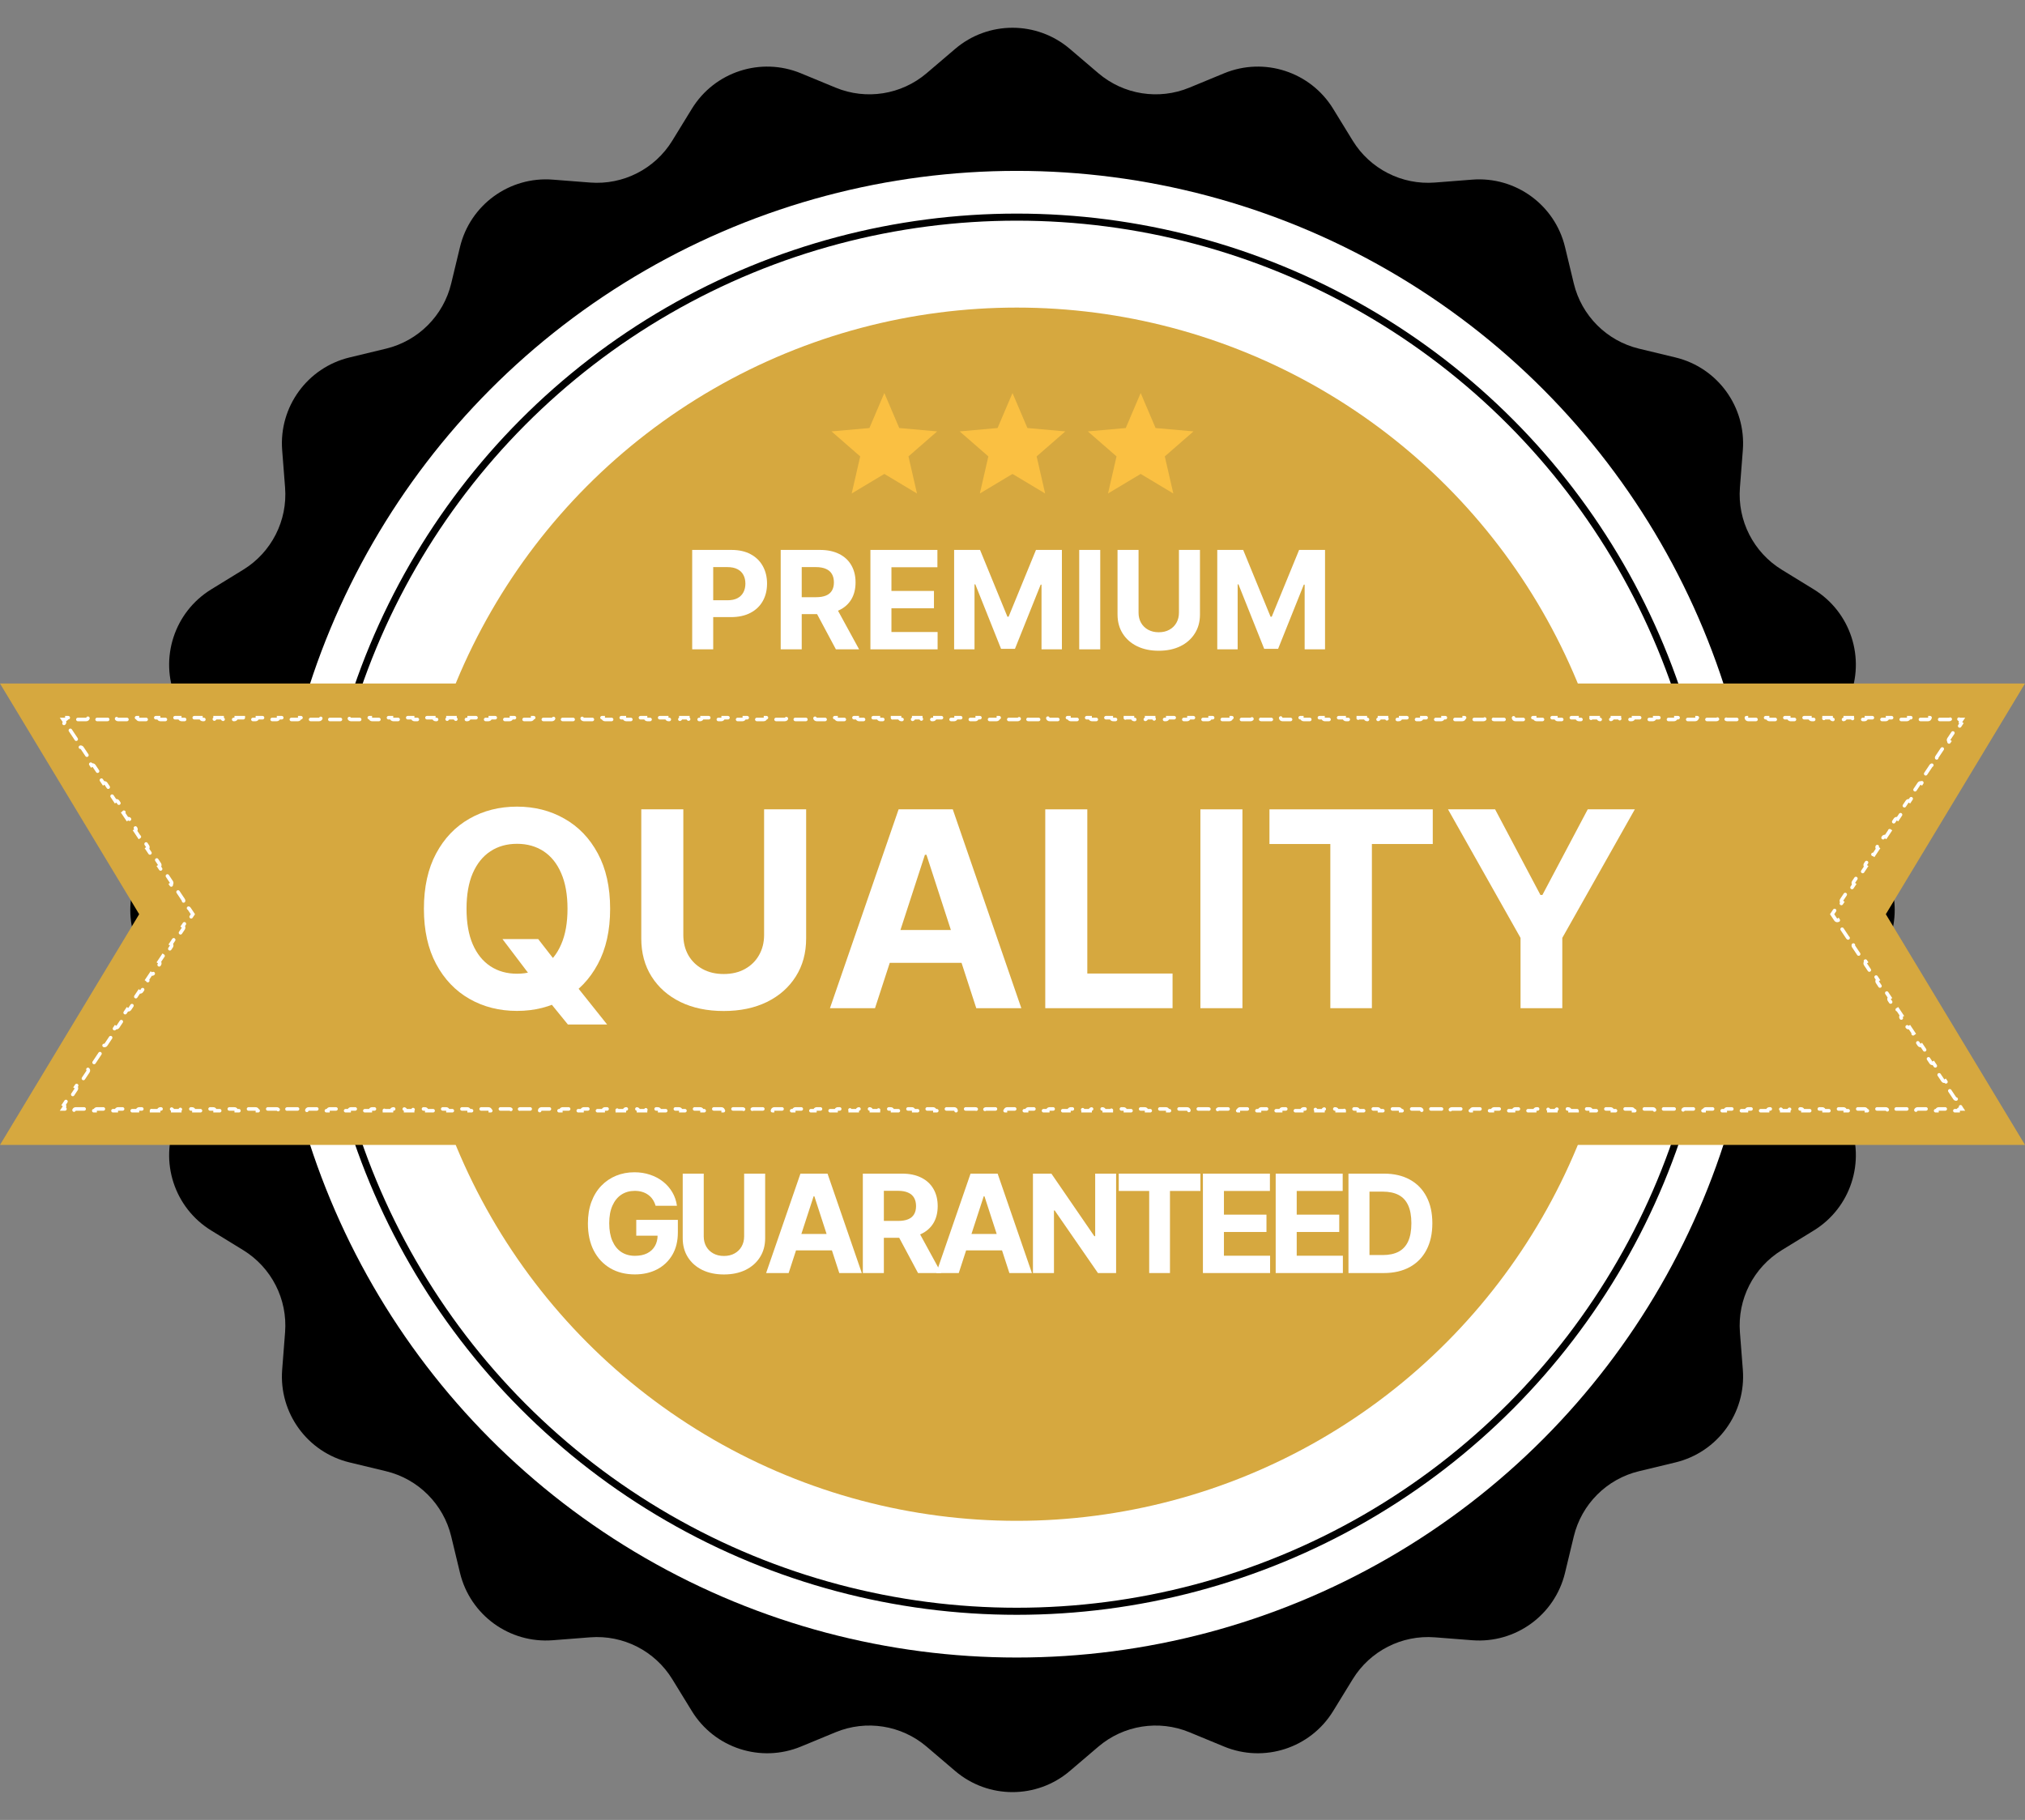
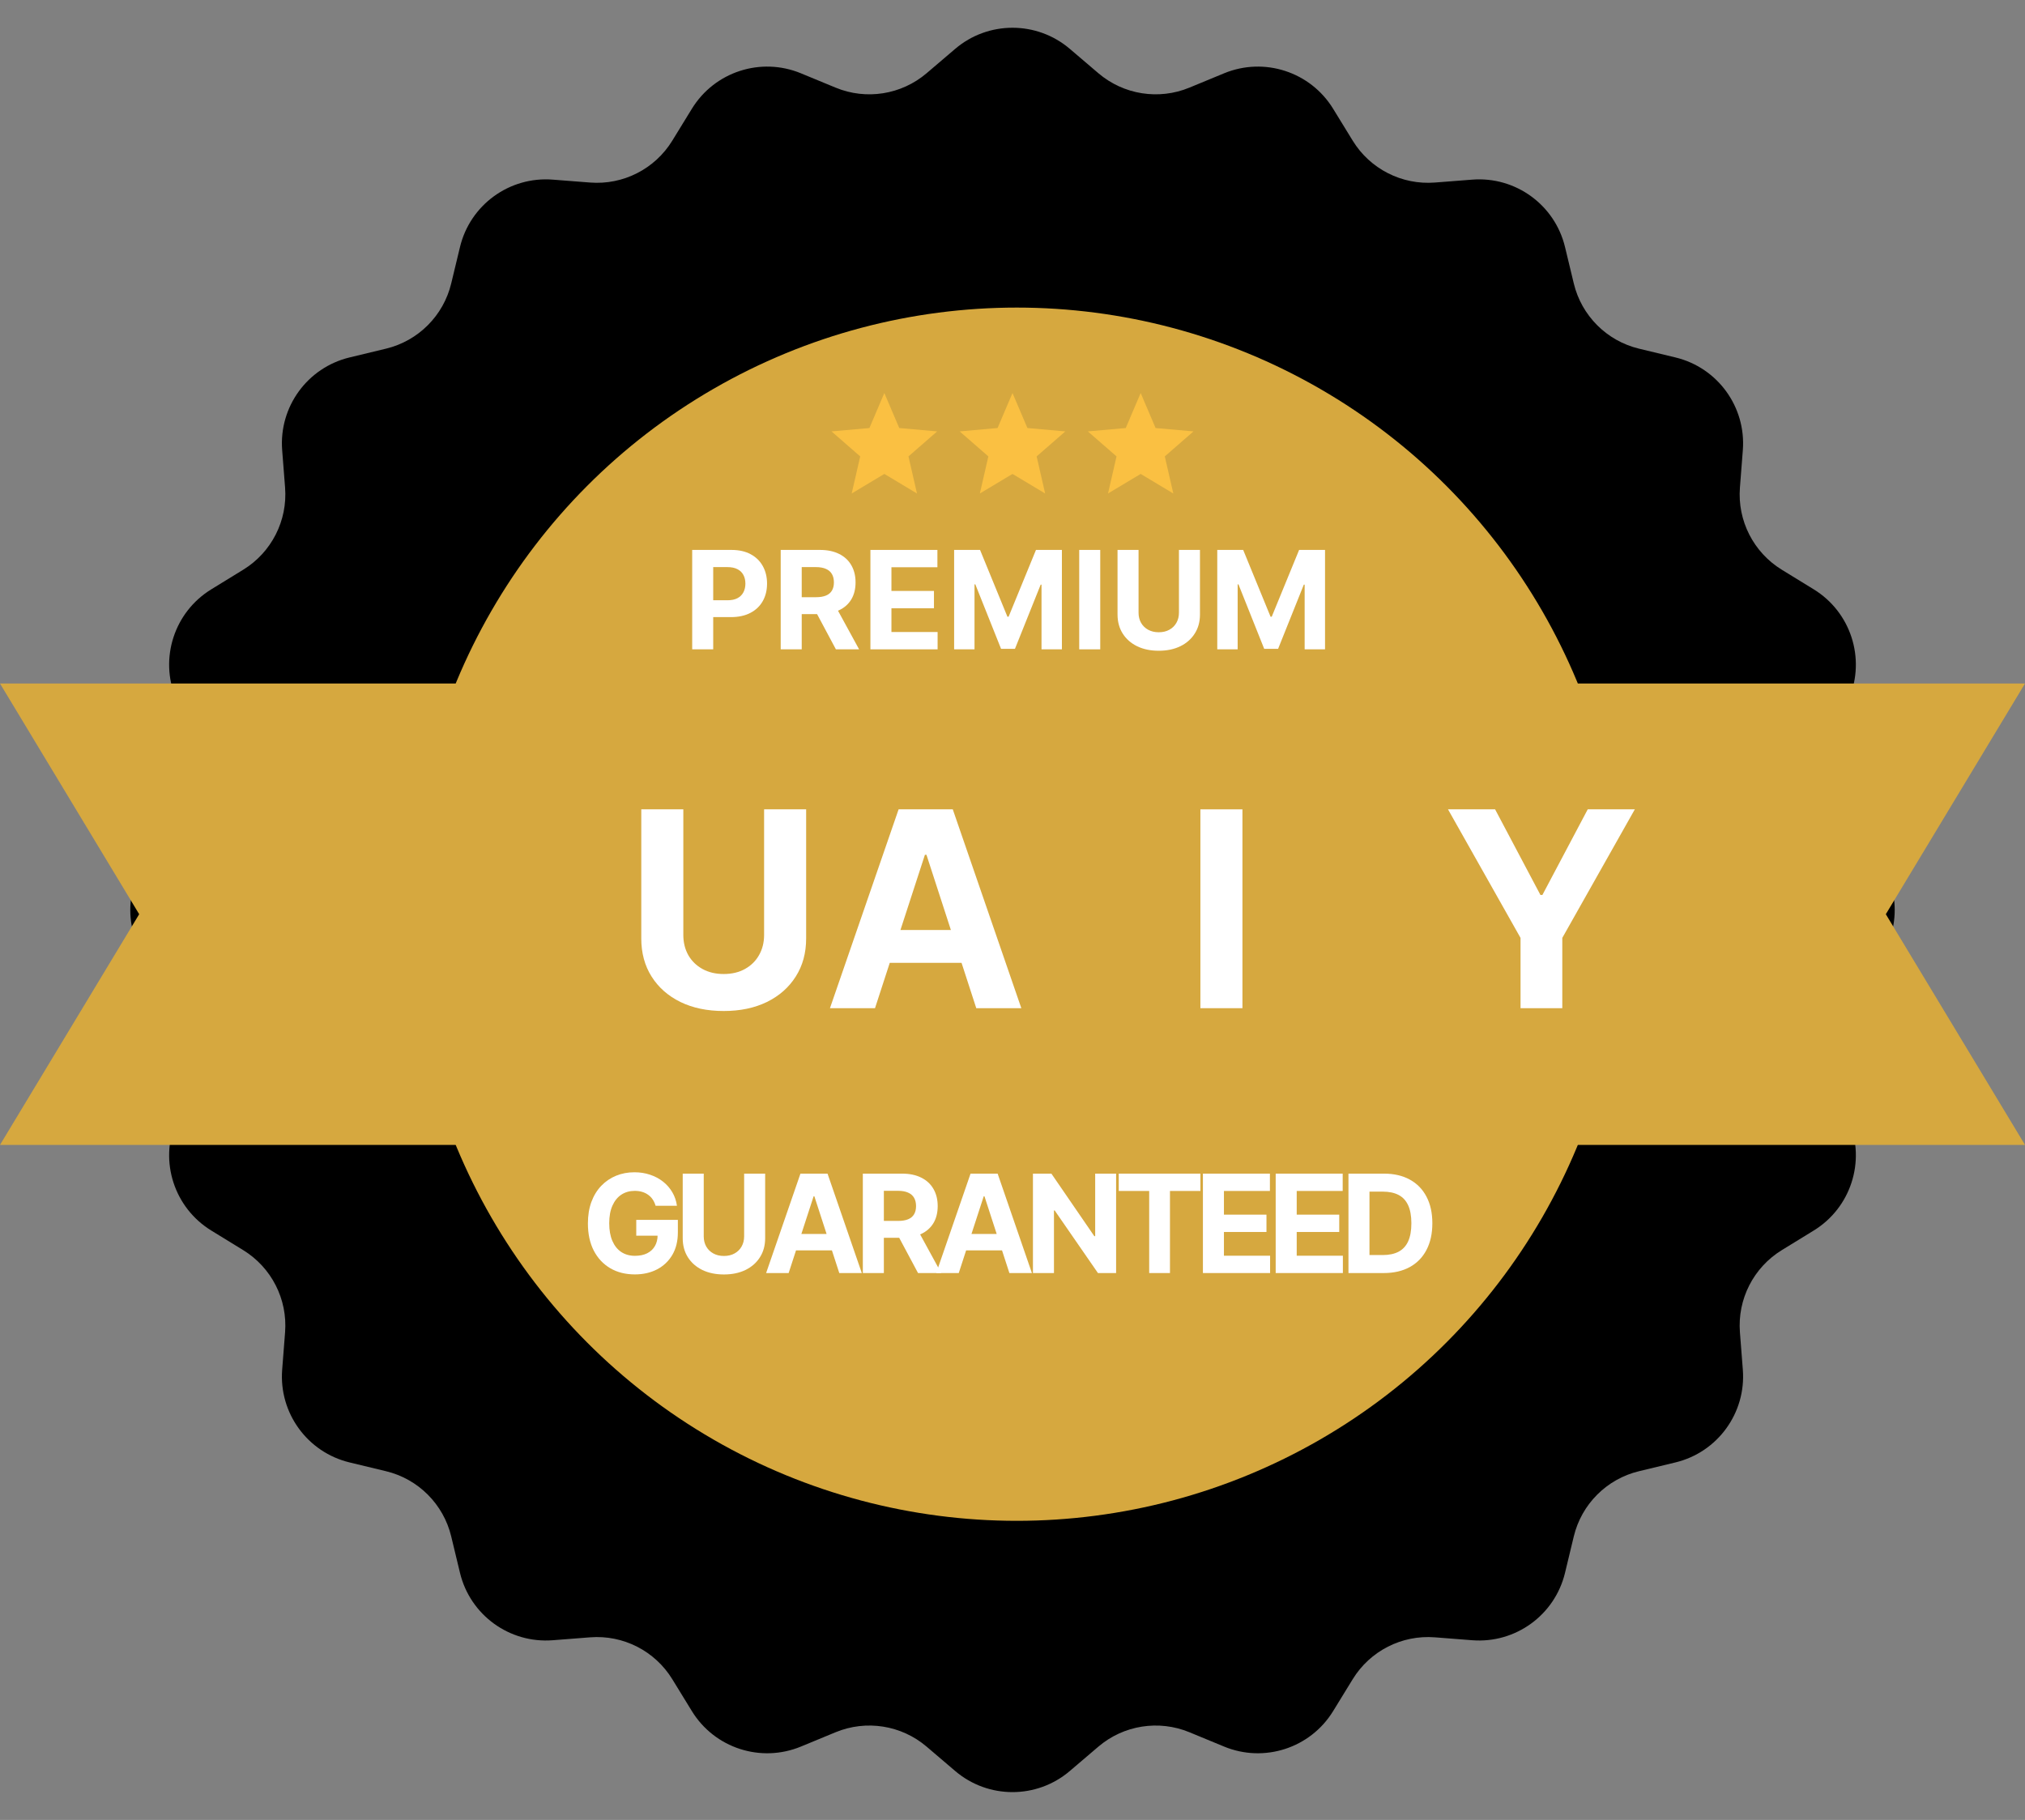
<svg xmlns="http://www.w3.org/2000/svg" width="573" height="515" viewBox="0 0 573 515" fill="none">
  <rect x="0" y="0" width="573" height="515" fill="#808080" stroke="none" />
  <path d="M270.279 13.831C279.625 5.862 293.375 5.862 302.721 13.831L310.794 20.714C317.936 26.805 327.888 28.381 336.563 24.796L346.367 20.744C357.718 16.053 370.795 20.302 377.221 30.769L382.771 39.81C387.682 47.809 396.66 52.383 406.018 51.655L416.595 50.831C428.84 49.877 439.964 57.959 442.841 69.9L445.326 80.213C447.524 89.338 454.649 96.463 463.774 98.662L474.088 101.147C486.028 104.024 494.11 115.148 493.156 127.393L492.333 137.969C491.604 147.327 496.178 156.305 504.177 161.216L513.219 166.767C523.685 173.192 527.934 186.269 523.243 197.62L519.192 207.425C515.607 216.1 517.183 226.052 523.273 233.194L530.156 241.267C538.125 250.612 538.125 264.362 530.156 273.708L523.273 281.781C517.183 288.923 515.607 298.875 519.192 307.55L523.243 317.354C527.934 328.705 523.685 341.782 513.219 348.208L504.177 353.759C496.178 358.669 491.604 367.647 492.333 377.005L493.156 387.582C494.11 399.827 486.028 410.951 474.088 413.828L463.774 416.313C454.649 418.511 447.524 425.636 445.326 434.761L442.841 445.075C439.964 457.015 428.84 465.097 416.595 464.144L406.018 463.32C396.66 462.591 387.682 467.165 382.771 475.165L377.221 484.206C370.795 494.673 357.718 498.922 346.367 494.231L336.563 490.179C327.888 486.594 317.936 488.17 310.794 494.26L302.721 501.144C293.375 509.112 279.625 509.112 270.279 501.144L262.207 494.26C255.064 488.17 245.112 486.594 236.438 490.179L226.633 494.231C215.282 498.922 202.205 494.673 195.779 484.206L190.229 475.165C185.318 467.165 176.34 462.591 166.982 463.32L156.405 464.144C144.161 465.097 133.037 457.015 130.16 445.075L127.675 434.761C125.476 425.636 118.351 418.511 109.226 416.313L98.912 413.828C86.972 410.951 78.89 399.827 79.844 387.582L80.668 377.005C81.396 367.647 76.822 358.669 68.823 353.759L59.782 348.208C49.315 341.782 45.066 328.705 49.757 317.354L53.809 307.55C57.394 298.875 55.817 288.923 49.727 281.781L42.844 273.708C34.875 264.362 34.875 250.612 42.844 241.267L49.727 233.194C55.817 226.052 57.394 216.1 53.809 207.425L49.757 197.62C45.066 186.269 49.315 173.192 59.782 166.767L68.823 161.216C76.822 156.305 81.396 147.327 80.668 137.969L79.844 127.393C78.89 115.148 86.972 104.024 98.912 101.147L109.226 98.662C118.351 96.463 125.476 89.338 127.675 80.213L130.16 69.9C133.037 57.959 144.161 49.877 156.405 50.831L166.982 51.655C176.34 52.383 185.318 47.809 190.229 39.81L195.779 30.769C202.205 20.302 215.282 16.053 226.633 20.744L236.438 24.796C245.112 28.381 255.064 26.805 262.207 20.714L270.279 13.831Z" fill="black" />
-   <circle cx="287.708" cy="258.696" r="210.342" fill="white" />
  <circle cx="287.709" cy="258.696" r="197.253" stroke="black" stroke-width="2" />
  <circle cx="287.709" cy="258.696" r="171.658" fill="#D6A83F" />
  <path d="M0 193.418H573L533.619 258.696L573 323.975H0L39.381 258.696L0 193.418Z" fill="#D6A83F" />
-   <path d="M518.605 258.419L518.42 258.696L518.605 258.973L519.447 260.237C519.6 260.467 519.91 260.529 520.14 260.376L521.27 262.071C521.04 262.225 520.978 262.535 521.131 262.765L522.815 265.292C522.968 265.522 523.279 265.584 523.509 265.431L524.638 267.127C524.409 267.28 524.347 267.59 524.5 267.82L526.184 270.348C526.337 270.577 526.648 270.64 526.877 270.487L528.007 272.182C527.777 272.335 527.715 272.646 527.868 272.875L529.553 275.403C529.706 275.633 530.016 275.695 530.246 275.542L531.376 277.237C531.146 277.39 531.084 277.701 531.237 277.931L532.921 280.458C533.074 280.688 533.385 280.75 533.615 280.597L534.744 282.292C534.515 282.446 534.453 282.756 534.606 282.986L536.29 285.513C536.443 285.743 536.753 285.805 536.983 285.652L538.113 287.348C537.883 287.501 537.821 287.811 537.974 288.041L539.659 290.569C539.812 290.798 540.122 290.861 540.352 290.707L541.482 292.403C541.252 292.556 541.19 292.866 541.343 293.096L543.027 295.624C543.18 295.854 543.491 295.916 543.721 295.763L544.85 297.458C544.621 297.611 544.558 297.922 544.712 298.151L546.396 300.679C546.549 300.909 546.859 300.971 547.089 300.818L548.219 302.513C547.989 302.667 547.927 302.977 548.08 303.207L549.765 305.734C549.918 305.964 550.228 306.026 550.458 305.873L551.588 307.569C551.358 307.722 551.296 308.032 551.449 308.262L553.133 310.79C553.286 311.019 553.597 311.082 553.827 310.928L554.956 312.624C554.727 312.777 554.664 313.087 554.818 313.317L555.142 313.804H554.579C554.303 313.804 554.079 314.028 554.079 314.304H552.084C552.084 314.028 551.86 313.804 551.584 313.804H548.588C548.312 313.804 548.088 314.028 548.088 314.304H546.093C546.093 314.028 545.869 313.804 545.593 313.804H542.598C542.322 313.804 542.098 314.028 542.098 314.304H540.103C540.103 314.028 539.879 313.804 539.603 313.804H536.607C536.331 313.804 536.107 314.028 536.107 314.304H534.112C534.112 314.028 533.888 313.804 533.612 313.804H530.617C530.341 313.804 530.117 314.028 530.117 314.304H528.121C528.121 314.028 527.898 313.804 527.621 313.804H524.626C524.35 313.804 524.126 314.028 524.126 314.304H522.131C522.131 314.028 521.907 313.804 521.631 313.804H518.635C518.359 313.804 518.135 314.028 518.135 314.304H516.14C516.14 314.028 515.916 313.804 515.64 313.804H512.645C512.369 313.804 512.145 314.028 512.145 314.304H510.15C510.15 314.028 509.926 313.804 509.65 313.804H506.654C506.378 313.804 506.154 314.028 506.154 314.304H504.159C504.159 314.028 503.935 313.804 503.659 313.804H500.664C500.388 313.804 500.164 314.028 500.164 314.304H498.168C498.168 314.028 497.944 313.804 497.668 313.804H494.673C494.397 313.804 494.173 314.028 494.173 314.304H492.178C492.178 314.028 491.954 313.804 491.678 313.804H488.682C488.406 313.804 488.182 314.028 488.182 314.304H486.187C486.187 314.028 485.963 313.804 485.687 313.804H482.692C482.416 313.804 482.192 314.028 482.192 314.304H480.197C480.197 314.028 479.973 313.804 479.697 313.804H476.701C476.425 313.804 476.201 314.028 476.201 314.304H474.206C474.206 314.028 473.982 313.804 473.706 313.804H470.711C470.435 313.804 470.211 314.028 470.211 314.304H468.215C468.215 314.028 467.992 313.804 467.715 313.804H464.72C464.444 313.804 464.22 314.028 464.22 314.304H462.225C462.225 314.028 462.001 313.804 461.725 313.804H458.729C458.453 313.804 458.229 314.028 458.229 314.304H456.234C456.234 314.028 456.01 313.804 455.734 313.804H452.739C452.463 313.804 452.239 314.028 452.239 314.304H450.244C450.244 314.028 450.02 313.804 449.744 313.804H446.748C446.472 313.804 446.248 314.028 446.248 314.304H444.253C444.253 314.028 444.029 313.804 443.753 313.804H440.758C440.482 313.804 440.258 314.028 440.258 314.304H438.262C438.262 314.028 438.039 313.804 437.762 313.804H434.767C434.491 313.804 434.267 314.028 434.267 314.304H432.272C432.272 314.028 432.048 313.804 431.772 313.804H428.776C428.5 313.804 428.276 314.028 428.276 314.304H426.281C426.281 314.028 426.057 313.804 425.781 313.804H422.786C422.51 313.804 422.286 314.028 422.286 314.304H420.291C420.291 314.028 420.067 313.804 419.791 313.804H416.795C416.519 313.804 416.295 314.028 416.295 314.304H414.3C414.3 314.028 414.076 313.804 413.8 313.804H410.805C410.529 313.804 410.305 314.028 410.305 314.304H408.309C408.309 314.028 408.085 313.804 407.809 313.804H404.814C404.538 313.804 404.314 314.028 404.314 314.304H402.319C402.319 314.028 402.095 313.804 401.819 313.804H398.823C398.547 313.804 398.323 314.028 398.323 314.304H396.328C396.328 314.028 396.104 313.804 395.828 313.804H392.833C392.557 313.804 392.333 314.028 392.333 314.304H390.338C390.338 314.028 390.114 313.804 389.838 313.804H386.842C386.566 313.804 386.342 314.028 386.342 314.304H384.347C384.347 314.028 384.123 313.804 383.847 313.804H380.852C380.576 313.804 380.352 314.028 380.352 314.304H378.356C378.356 314.028 378.133 313.804 377.856 313.804H374.861C374.585 313.804 374.361 314.028 374.361 314.304H372.366C372.366 314.028 372.142 313.804 371.866 313.804H368.87C368.594 313.804 368.37 314.028 368.37 314.304H366.375C366.375 314.028 366.151 313.804 365.875 313.804H362.88C362.604 313.804 362.38 314.028 362.38 314.304H360.385C360.385 314.028 360.161 313.804 359.885 313.804H356.889C356.613 313.804 356.389 314.028 356.389 314.304H354.394C354.394 314.028 354.17 313.804 353.894 313.804H350.899C350.623 313.804 350.399 314.028 350.399 314.304H348.403C348.403 314.028 348.179 313.804 347.903 313.804H344.908C344.632 313.804 344.408 314.028 344.408 314.304H342.413C342.413 314.028 342.189 313.804 341.913 313.804H338.917C338.641 313.804 338.417 314.028 338.417 314.304H336.422C336.422 314.028 336.198 313.804 335.922 313.804H332.927C332.651 313.804 332.427 314.028 332.427 314.304H330.432C330.432 314.028 330.208 313.804 329.932 313.804H326.936C326.66 313.804 326.436 314.028 326.436 314.304H324.441C324.441 314.028 324.217 313.804 323.941 313.804H320.946C320.669 313.804 320.446 314.028 320.446 314.304H318.45C318.45 314.028 318.227 313.804 317.95 313.804H314.955C314.679 313.804 314.455 314.028 314.455 314.304H312.46C312.46 314.028 312.236 313.804 311.96 313.804H308.964C308.688 313.804 308.464 314.028 308.464 314.304H306.469C306.469 314.028 306.245 313.804 305.969 313.804H302.974C302.698 313.804 302.474 314.028 302.474 314.304H300.479C300.479 314.028 300.255 313.804 299.979 313.804H296.983C296.707 313.804 296.483 314.028 296.483 314.304H294.488C294.488 314.028 294.264 313.804 293.988 313.804H290.993C290.716 313.804 290.493 314.028 290.493 314.304H288.497C288.497 314.028 288.273 313.804 287.997 313.804H285.002C284.726 313.804 284.502 314.028 284.502 314.304H282.507C282.507 314.028 282.283 313.804 282.007 313.804H279.011C278.735 313.804 278.511 314.028 278.511 314.304H276.516C276.516 314.028 276.292 313.804 276.016 313.804H273.021C272.745 313.804 272.521 314.028 272.521 314.304H270.526C270.526 314.028 270.302 313.804 270.026 313.804H267.03C266.754 313.804 266.53 314.028 266.53 314.304H264.535C264.535 314.028 264.311 313.804 264.035 313.804H261.04C260.764 313.804 260.54 314.028 260.54 314.304H258.544C258.544 314.028 258.321 313.804 258.044 313.804H255.049C254.773 313.804 254.549 314.028 254.549 314.304H252.554C252.554 314.028 252.33 313.804 252.054 313.804H249.059C248.782 313.804 248.559 314.028 248.559 314.304H246.563C246.563 314.028 246.339 313.804 246.063 313.804H243.068C242.792 313.804 242.568 314.028 242.568 314.304H240.573C240.573 314.028 240.349 313.804 240.073 313.804H237.077C236.801 313.804 236.577 314.028 236.577 314.304H234.582C234.582 314.028 234.358 313.804 234.082 313.804H231.087C230.811 313.804 230.587 314.028 230.587 314.304H228.592C228.592 314.028 228.368 313.804 228.092 313.804H225.096C224.82 313.804 224.596 314.028 224.596 314.304H222.601C222.601 314.028 222.377 313.804 222.101 313.804H219.106C218.83 313.804 218.606 314.028 218.606 314.304H216.61C216.61 314.028 216.387 313.804 216.11 313.804H213.115C212.839 313.804 212.615 314.028 212.615 314.304H210.62C210.62 314.028 210.396 313.804 210.12 313.804H207.125C206.848 313.804 206.625 314.028 206.625 314.304H204.629C204.629 314.028 204.405 313.804 204.129 313.804H201.134C200.858 313.804 200.634 314.028 200.634 314.304H198.639C198.639 314.028 198.415 313.804 198.139 313.804H195.143C194.867 313.804 194.643 314.028 194.643 314.304H192.648C192.648 314.028 192.424 313.804 192.148 313.804H189.153C188.877 313.804 188.653 314.028 188.653 314.304H186.658C186.658 314.028 186.434 313.804 186.158 313.804H183.162C182.886 313.804 182.662 314.028 182.662 314.304H180.667C180.667 314.028 180.443 313.804 180.167 313.804H177.172C176.896 313.804 176.672 314.028 176.672 314.304H174.676C174.676 314.028 174.453 313.804 174.176 313.804H171.181C170.905 313.804 170.681 314.028 170.681 314.304H168.686C168.686 314.028 168.462 313.804 168.186 313.804H165.191C164.914 313.804 164.691 314.028 164.691 314.304H162.695C162.695 314.028 162.471 313.804 162.195 313.804H159.2C158.924 313.804 158.7 314.028 158.7 314.304H156.705C156.705 314.028 156.481 313.804 156.205 313.804H153.209C152.933 313.804 152.709 314.028 152.709 314.304H150.714C150.714 314.028 150.49 313.804 150.214 313.804H147.219C146.943 313.804 146.719 314.028 146.719 314.304H144.724C144.724 314.028 144.5 313.804 144.224 313.804H141.228C140.952 313.804 140.728 314.028 140.728 314.304H138.733C138.733 314.028 138.509 313.804 138.233 313.804H135.238C134.962 313.804 134.738 314.028 134.738 314.304H132.742C132.742 314.028 132.519 313.804 132.242 313.804H129.247C128.971 313.804 128.747 314.028 128.747 314.304H126.752C126.752 314.028 126.528 313.804 126.252 313.804H123.257C122.98 313.804 122.757 314.028 122.757 314.304H120.761C120.761 314.028 120.537 313.804 120.261 313.804H117.266C116.99 313.804 116.766 314.028 116.766 314.304H114.771C114.771 314.028 114.547 313.804 114.271 313.804H111.275C110.999 313.804 110.775 314.028 110.775 314.304H108.78C108.78 314.028 108.556 313.804 108.28 313.804H105.285C105.009 313.804 104.785 314.028 104.785 314.304H102.79C102.79 314.028 102.566 313.804 102.29 313.804H99.294C99.018 313.804 98.794 314.028 98.794 314.304H96.799C96.799 314.028 96.575 313.804 96.299 313.804H93.304C93.028 313.804 92.804 314.028 92.804 314.304H90.808C90.808 314.028 90.585 313.804 90.308 313.804H87.313C87.037 313.804 86.813 314.028 86.813 314.304H84.818C84.818 314.028 84.594 313.804 84.318 313.804H81.323C81.046 313.804 80.823 314.028 80.823 314.304H78.827C78.827 314.028 78.603 313.804 78.327 313.804H75.332C75.056 313.804 74.832 314.028 74.832 314.304H72.837C72.837 314.028 72.613 313.804 72.337 313.804H69.341C69.065 313.804 68.841 314.028 68.841 314.304H66.846C66.846 314.028 66.622 313.804 66.346 313.804H63.351C63.075 313.804 62.851 314.028 62.851 314.304H60.856C60.856 314.028 60.632 313.804 60.356 313.804H57.36C57.084 313.804 56.86 314.028 56.86 314.304H54.865C54.865 314.028 54.641 313.804 54.365 313.804H51.37C51.094 313.804 50.87 314.028 50.87 314.304H48.874C48.874 314.028 48.651 313.804 48.374 313.804H45.379C45.103 313.804 44.879 314.028 44.879 314.304H42.884C42.884 314.028 42.66 313.804 42.384 313.804H39.389C39.112 313.804 38.889 314.028 38.889 314.304H36.893C36.893 314.028 36.669 313.804 36.393 313.804H33.398C33.122 313.804 32.898 314.028 32.898 314.304H30.903C30.903 314.028 30.679 313.804 30.403 313.804H27.407C27.131 313.804 26.907 314.028 26.907 314.304H24.912C24.912 314.028 24.688 313.804 24.412 313.804H21.417C21.141 313.804 20.917 314.028 20.917 314.304H18.922C18.922 314.028 18.698 313.804 18.422 313.804H17.858L18.182 313.317C18.335 313.087 18.273 312.777 18.043 312.624L19.173 310.928C19.403 311.082 19.713 311.019 19.866 310.79L21.551 308.262C21.704 308.032 21.642 307.722 21.412 307.569L22.542 305.873C22.772 306.026 23.082 305.964 23.235 305.734L24.919 303.207C25.073 302.977 25.01 302.666 24.781 302.513L25.91 300.818C26.14 300.971 26.451 300.909 26.604 300.679L28.288 298.151C28.441 297.922 28.379 297.611 28.149 297.458L29.279 295.763C29.509 295.916 29.819 295.854 29.972 295.624L31.657 293.096C31.81 292.866 31.748 292.556 31.518 292.403L32.648 290.707C32.877 290.861 33.188 290.798 33.341 290.569L35.025 288.041C35.178 287.811 35.116 287.501 34.886 287.348L36.016 285.652C36.246 285.805 36.557 285.743 36.71 285.513L38.394 282.986C38.547 282.756 38.485 282.446 38.255 282.292L39.385 280.597C39.615 280.75 39.925 280.688 40.078 280.458L41.763 277.931C41.916 277.701 41.854 277.39 41.624 277.237L42.754 275.542C42.983 275.695 43.294 275.633 43.447 275.403L45.131 272.875C45.284 272.646 45.222 272.335 44.992 272.182L46.122 270.487C46.352 270.64 46.663 270.577 46.816 270.348L48.5 267.82C48.653 267.59 48.591 267.28 48.361 267.127L49.491 265.431C49.721 265.584 50.031 265.522 50.184 265.292L51.869 262.765C52.022 262.535 51.96 262.225 51.73 262.071L52.86 260.376C53.089 260.529 53.4 260.467 53.553 260.237L54.395 258.973L54.58 258.696L54.395 258.419L53.553 257.155C53.4 256.925 53.089 256.863 52.86 257.016L51.73 255.321C51.96 255.168 52.022 254.857 51.869 254.627L50.184 252.1C50.031 251.87 49.721 251.808 49.491 251.961L48.361 250.266C48.591 250.112 48.653 249.802 48.5 249.572L46.816 247.045C46.663 246.815 46.352 246.753 46.122 246.906L44.992 245.21C45.222 245.057 45.284 244.747 45.131 244.517L43.447 241.989C43.294 241.76 42.983 241.697 42.754 241.851L41.624 240.155C41.854 240.002 41.916 239.692 41.763 239.462L40.078 236.934C39.925 236.704 39.615 236.642 39.385 236.795L38.255 235.1C38.485 234.947 38.547 234.636 38.394 234.407L36.71 231.879C36.557 231.649 36.246 231.587 36.016 231.74L34.886 230.045C35.116 229.891 35.178 229.581 35.025 229.351L33.341 226.824C33.188 226.594 32.877 226.532 32.648 226.685L31.518 224.989C31.748 224.836 31.81 224.526 31.657 224.296L29.972 221.768C29.819 221.539 29.509 221.476 29.279 221.63L28.149 219.934C28.379 219.781 28.441 219.471 28.288 219.241L26.604 216.713C26.451 216.483 26.14 216.421 25.91 216.574L24.781 214.879C25.01 214.726 25.073 214.415 24.919 214.186L23.235 211.658C23.082 211.428 22.772 211.366 22.542 211.519L21.412 209.824C21.642 209.671 21.704 209.36 21.551 209.13L19.866 206.603C19.713 206.373 19.403 206.311 19.173 206.464L18.043 204.768C18.273 204.615 18.335 204.305 18.182 204.075L17.858 203.589H18.421C18.697 203.589 18.921 203.365 18.921 203.089H20.916C20.916 203.365 21.14 203.589 21.416 203.589H24.411C24.687 203.589 24.911 203.365 24.911 203.089H26.907C26.907 203.365 27.13 203.589 27.407 203.589H30.402C30.678 203.589 30.902 203.365 30.902 203.089H32.897C32.897 203.365 33.121 203.589 33.397 203.589H36.392C36.669 203.589 36.892 203.365 36.892 203.089H38.888C38.888 203.365 39.112 203.589 39.388 203.589H42.383C42.659 203.589 42.883 203.365 42.883 203.089H44.878C44.878 203.365 45.102 203.589 45.378 203.589H48.374C48.65 203.589 48.874 203.365 48.874 203.089H50.869C50.869 203.365 51.093 203.589 51.369 203.589H54.364C54.64 203.589 54.864 203.365 54.864 203.089H56.859C56.859 203.365 57.083 203.589 57.359 203.589H60.355C60.631 203.589 60.855 203.365 60.855 203.089H62.85C62.85 203.365 63.074 203.589 63.35 203.589H66.345C66.621 203.589 66.845 203.365 66.845 203.089H68.841C68.841 203.365 69.064 203.589 69.341 203.589H72.336C72.612 203.589 72.836 203.365 72.836 203.089H74.831C74.831 203.365 75.055 203.589 75.331 203.589H78.327C78.603 203.589 78.827 203.365 78.827 203.089H80.822C80.822 203.365 81.046 203.589 81.322 203.589H84.317C84.593 203.589 84.817 203.365 84.817 203.089H86.812C86.812 203.365 87.036 203.589 87.312 203.589H90.308C90.584 203.589 90.808 203.365 90.808 203.089H92.803C92.803 203.365 93.027 203.589 93.303 203.589H96.298C96.575 203.589 96.798 203.365 96.798 203.089H98.794C98.794 203.365 99.017 203.589 99.294 203.589H102.289C102.565 203.589 102.789 203.365 102.789 203.089H104.784C104.784 203.365 105.008 203.589 105.284 203.589H108.28C108.556 203.589 108.78 203.365 108.78 203.089H110.775C110.775 203.365 110.999 203.589 111.275 203.589H114.27C114.546 203.589 114.77 203.365 114.77 203.089H116.765C116.765 203.365 116.989 203.589 117.265 203.589H120.261C120.537 203.589 120.761 203.365 120.761 203.089H122.756C122.756 203.365 122.98 203.589 123.256 203.589H126.251C126.528 203.589 126.751 203.365 126.751 203.089H128.747C128.747 203.365 128.971 203.589 129.247 203.589H132.242C132.518 203.589 132.742 203.365 132.742 203.089H134.737C134.737 203.365 134.961 203.589 135.237 203.589H138.233C138.509 203.589 138.733 203.365 138.733 203.089H140.728C140.728 203.365 140.952 203.589 141.228 203.589H144.223C144.499 203.589 144.723 203.365 144.723 203.089H146.718C146.718 203.365 146.942 203.589 147.218 203.589H150.214C150.49 203.589 150.714 203.365 150.714 203.089H152.709C152.709 203.365 152.933 203.589 153.209 203.589H156.204C156.48 203.589 156.704 203.365 156.704 203.089H158.7C158.7 203.365 158.924 203.589 159.2 203.589H162.195C162.471 203.589 162.695 203.365 162.695 203.089H164.69C164.69 203.365 164.914 203.589 165.19 203.589H168.186C168.462 203.589 168.686 203.365 168.686 203.089H170.681C170.681 203.365 170.905 203.589 171.181 203.589H174.176C174.452 203.589 174.676 203.365 174.676 203.089H176.671C176.671 203.365 176.895 203.589 177.171 203.589H180.167C180.443 203.589 180.667 203.365 180.667 203.089H182.662C182.662 203.365 182.886 203.589 183.162 203.589H186.157C186.434 203.589 186.657 203.365 186.657 203.089H188.653C188.653 203.365 188.877 203.589 189.153 203.589H192.148C192.424 203.589 192.648 203.365 192.648 203.089H194.643C194.643 203.365 194.867 203.589 195.143 203.589H198.139C198.415 203.589 198.639 203.365 198.639 203.089H200.634C200.634 203.365 200.858 203.589 201.134 203.589H204.129C204.405 203.589 204.629 203.365 204.629 203.089H206.624C206.624 203.365 206.848 203.589 207.124 203.589H210.12C210.396 203.589 210.62 203.365 210.62 203.089H212.615C212.615 203.365 212.839 203.589 213.115 203.589H216.11C216.387 203.589 216.61 203.365 216.61 203.089H218.606C218.606 203.365 218.83 203.589 219.106 203.589H222.101C222.377 203.589 222.601 203.365 222.601 203.089H224.596C224.596 203.365 224.82 203.589 225.096 203.589H228.092C228.368 203.589 228.592 203.365 228.592 203.089H230.587C230.587 203.365 230.811 203.589 231.087 203.589H234.082C234.358 203.589 234.582 203.365 234.582 203.089H236.577C236.577 203.365 236.801 203.589 237.077 203.589H240.073C240.349 203.589 240.573 203.365 240.573 203.089H242.568C242.568 203.365 242.792 203.589 243.068 203.589H246.063C246.34 203.589 246.563 203.365 246.563 203.089H248.559C248.559 203.365 248.783 203.589 249.059 203.589H252.054C252.33 203.589 252.554 203.365 252.554 203.089H254.549C254.549 203.365 254.773 203.589 255.049 203.589H258.045C258.321 203.589 258.545 203.365 258.545 203.089H260.54C260.54 203.365 260.764 203.589 261.04 203.589H264.035C264.311 203.589 264.535 203.365 264.535 203.089H266.53C266.53 203.365 266.754 203.589 267.03 203.589H270.026C270.302 203.589 270.526 203.365 270.526 203.089H272.521C272.521 203.365 272.745 203.589 273.021 203.589H276.016C276.293 203.589 276.516 203.365 276.516 203.089H278.512C278.512 203.365 278.736 203.589 279.012 203.589H282.007C282.283 203.589 282.507 203.365 282.507 203.089H284.502C284.502 203.365 284.726 203.589 285.002 203.589H287.998C288.274 203.589 288.498 203.365 288.498 203.089H290.493C290.493 203.365 290.717 203.589 290.993 203.589H293.988C294.264 203.589 294.488 203.365 294.488 203.089H296.483C296.483 203.365 296.707 203.589 296.983 203.589H299.979C300.255 203.589 300.479 203.365 300.479 203.089H302.474C302.474 203.365 302.698 203.589 302.974 203.589H305.969C306.245 203.589 306.469 203.365 306.469 203.089H308.465C308.465 203.365 308.689 203.589 308.965 203.589H311.96C312.236 203.589 312.46 203.365 312.46 203.089H314.455C314.455 203.365 314.679 203.589 314.955 203.589H317.951C318.227 203.589 318.451 203.365 318.451 203.089H320.446C320.446 203.365 320.67 203.589 320.946 203.589H323.941C324.217 203.589 324.441 203.365 324.441 203.089H326.436C326.436 203.365 326.66 203.589 326.936 203.589H329.932C330.208 203.589 330.432 203.365 330.432 203.089H332.427C332.427 203.365 332.651 203.589 332.927 203.589H335.922C336.198 203.589 336.422 203.365 336.422 203.089H338.418C338.418 203.365 338.641 203.589 338.918 203.589H341.913C342.189 203.589 342.413 203.365 342.413 203.089H344.408C344.408 203.365 344.632 203.589 344.908 203.589H347.903C348.18 203.589 348.403 203.365 348.403 203.089H350.399C350.399 203.365 350.622 203.589 350.899 203.589H353.894C354.17 203.589 354.394 203.365 354.394 203.089H356.389C356.389 203.365 356.613 203.589 356.889 203.589H359.884C360.161 203.589 360.384 203.365 360.384 203.089H362.38C362.38 203.365 362.604 203.589 362.88 203.589H365.875C366.151 203.589 366.375 203.365 366.375 203.089H368.37C368.37 203.365 368.594 203.589 368.87 203.589H371.866C372.142 203.589 372.366 203.365 372.366 203.089H374.361C374.361 203.365 374.585 203.589 374.861 203.589H377.856C378.132 203.589 378.356 203.365 378.356 203.089H380.351C380.351 203.365 380.575 203.589 380.851 203.589H383.847C384.123 203.589 384.347 203.365 384.347 203.089H386.342C386.342 203.365 386.566 203.589 386.842 203.589H389.837C390.113 203.589 390.337 203.365 390.337 203.089H392.333C392.333 203.365 392.556 203.589 392.833 203.589H395.828C396.104 203.589 396.328 203.365 396.328 203.089H398.323C398.323 203.365 398.547 203.589 398.823 203.589H401.818C402.095 203.589 402.318 203.365 402.318 203.089H404.314C404.314 203.365 404.538 203.589 404.814 203.589H407.809C408.085 203.589 408.309 203.365 408.309 203.089H410.304C410.304 203.365 410.528 203.589 410.804 203.589H413.8C414.076 203.589 414.3 203.365 414.3 203.089H416.295C416.295 203.365 416.519 203.589 416.795 203.589H419.79C420.066 203.589 420.29 203.365 420.29 203.089H422.285C422.285 203.365 422.509 203.589 422.785 203.589H425.781C426.057 203.589 426.281 203.365 426.281 203.089H428.276C428.276 203.365 428.5 203.589 428.776 203.589H431.771C432.047 203.589 432.271 203.365 432.271 203.089H434.267C434.267 203.365 434.49 203.589 434.767 203.589H437.762C438.038 203.589 438.262 203.365 438.262 203.089H440.257C440.257 203.365 440.481 203.589 440.757 203.589H443.752C444.029 203.589 444.252 203.365 444.252 203.089H446.248C446.248 203.365 446.472 203.589 446.748 203.589H449.743C450.019 203.589 450.243 203.365 450.243 203.089H452.238C452.238 203.365 452.462 203.589 452.738 203.589H455.734C456.01 203.589 456.234 203.365 456.234 203.089H458.229C458.229 203.365 458.453 203.589 458.729 203.589H461.724C462 203.589 462.224 203.365 462.224 203.089H464.219C464.219 203.365 464.443 203.589 464.719 203.589H467.715C467.991 203.589 468.215 203.365 468.215 203.089H470.21C470.21 203.365 470.434 203.589 470.71 203.589H473.705C473.981 203.589 474.205 203.365 474.205 203.089H476.201C476.201 203.365 476.424 203.589 476.701 203.589H479.696C479.972 203.589 480.196 203.365 480.196 203.089H482.191C482.191 203.365 482.415 203.589 482.691 203.589H485.686C485.963 203.589 486.186 203.365 486.186 203.089H488.182C488.182 203.365 488.406 203.589 488.682 203.589H491.677C491.953 203.589 492.177 203.365 492.177 203.089H494.172C494.172 203.365 494.396 203.589 494.672 203.589H497.668C497.944 203.589 498.168 203.365 498.168 203.089H500.163C500.163 203.365 500.387 203.589 500.663 203.589H503.658C503.934 203.589 504.158 203.365 504.158 203.089H506.153C506.153 203.365 506.377 203.589 506.653 203.589H509.649C509.925 203.589 510.149 203.365 510.149 203.089H512.144C512.144 203.365 512.368 203.589 512.644 203.589H515.639C515.915 203.589 516.139 203.365 516.139 203.089H518.135C518.135 203.365 518.358 203.589 518.635 203.589H521.63C521.906 203.589 522.13 203.365 522.13 203.089H524.125C524.125 203.365 524.349 203.589 524.625 203.589H527.621C527.897 203.589 528.121 203.365 528.121 203.089H530.116C530.116 203.365 530.34 203.589 530.616 203.589H533.611C533.887 203.589 534.111 203.365 534.111 203.089H536.106C536.106 203.365 536.33 203.589 536.606 203.589H539.602C539.878 203.589 540.102 203.365 540.102 203.089H542.097C542.097 203.365 542.321 203.589 542.597 203.589H545.592C545.868 203.589 546.092 203.365 546.092 203.089H548.088C548.088 203.365 548.311 203.589 548.588 203.589H551.583C551.859 203.589 552.083 203.365 552.083 203.089H554.078C554.078 203.365 554.302 203.589 554.578 203.589H555.142L554.818 204.075C554.664 204.305 554.727 204.615 554.956 204.768L553.827 206.464C553.597 206.311 553.286 206.373 553.133 206.603L551.449 209.13C551.296 209.36 551.358 209.671 551.588 209.824L550.458 211.519C550.228 211.366 549.918 211.428 549.765 211.658L548.08 214.186C547.927 214.415 547.989 214.726 548.219 214.879L547.089 216.574C546.859 216.421 546.549 216.483 546.396 216.713L544.712 219.241C544.558 219.471 544.621 219.781 544.85 219.934L543.721 221.63C543.491 221.476 543.18 221.539 543.027 221.768L541.343 224.296C541.19 224.526 541.252 224.836 541.482 224.989L540.352 226.685C540.122 226.532 539.812 226.594 539.659 226.824L537.974 229.351C537.821 229.581 537.883 229.891 538.113 230.045L536.983 231.74C536.753 231.587 536.443 231.649 536.29 231.879L534.606 234.407C534.453 234.636 534.515 234.947 534.744 235.1L533.615 236.795C533.385 236.642 533.074 236.704 532.921 236.934L531.237 239.462C531.084 239.692 531.146 240.002 531.376 240.155L530.246 241.851C530.016 241.697 529.706 241.76 529.553 241.989L527.868 244.517C527.715 244.747 527.777 245.057 528.007 245.21L526.877 246.906C526.648 246.753 526.337 246.815 526.184 247.045L524.5 249.572C524.347 249.802 524.409 250.112 524.638 250.266L523.509 251.961C523.279 251.808 522.968 251.87 522.815 252.1L521.131 254.627C520.978 254.857 521.04 255.168 521.27 255.321L520.14 257.016C519.91 256.863 519.6 256.925 519.447 257.155L518.605 258.419Z" stroke="white" stroke-linecap="round" stroke-dasharray="3 3" />
  <path d="M195.864 183.747V155.613H206.963C209.097 155.613 210.915 156.021 212.417 156.836C213.919 157.642 215.063 158.764 215.851 160.201C216.648 161.63 217.046 163.279 217.046 165.147C217.046 167.015 216.643 168.663 215.837 170.092C215.031 171.521 213.864 172.634 212.334 173.43C210.814 174.227 208.973 174.625 206.812 174.625H199.737V169.859H205.85C206.995 169.859 207.938 169.662 208.68 169.268C209.431 168.865 209.99 168.311 210.356 167.606C210.732 166.891 210.919 166.072 210.919 165.147C210.919 164.213 210.732 163.398 210.356 162.702C209.99 161.996 209.431 161.452 208.68 161.067C207.929 160.673 206.977 160.476 205.823 160.476H201.812V183.747H195.864Z" fill="white" />
  <path d="M220.91 183.747V155.613H232.009C234.134 155.613 235.947 155.993 237.449 156.753C238.96 157.504 240.109 158.571 240.897 159.954C241.694 161.328 242.092 162.944 242.092 164.803C242.092 166.672 241.689 168.279 240.883 169.625C240.077 170.962 238.91 171.988 237.38 172.702C235.86 173.417 234.019 173.774 231.858 173.774H224.426V168.993H230.896C232.032 168.993 232.975 168.837 233.726 168.526C234.477 168.215 235.036 167.748 235.402 167.125C235.778 166.502 235.965 165.728 235.965 164.803C235.965 163.869 235.778 163.082 235.402 162.441C235.036 161.8 234.473 161.314 233.713 160.984C232.962 160.646 232.014 160.476 230.869 160.476H226.858V183.747H220.91ZM236.103 170.944L243.095 183.747H236.529L229.688 170.944H236.103Z" fill="white" />
  <path d="M246.296 183.747V155.613H265.253V160.517H252.244V167.221H264.277V172.125H252.244V178.843H265.308V183.747H246.296Z" fill="white" />
  <path d="M269.982 155.613H277.317L285.065 174.515H285.395L293.142 155.613H300.478V183.747H294.708V165.435H294.475L287.194 183.609H283.266L275.985 165.367H275.751V183.747H269.982V155.613Z" fill="white" />
  <path d="M311.327 155.613V183.747H305.379V155.613H311.327Z" fill="white" />
  <path d="M333.598 155.613H339.546V173.884C339.546 175.935 339.056 177.73 338.076 179.268C337.106 180.807 335.746 182.007 333.996 182.868C332.247 183.719 330.21 184.145 327.883 184.145C325.548 184.145 323.506 183.719 321.757 182.868C320.008 182.007 318.648 180.807 317.677 179.268C316.706 177.73 316.221 175.935 316.221 173.884V155.613H322.169V173.375C322.169 174.447 322.402 175.399 322.869 176.233C323.346 177.066 324.014 177.721 324.875 178.197C325.736 178.673 326.739 178.911 327.883 178.911C329.037 178.911 330.04 178.673 330.892 178.197C331.753 177.721 332.417 177.066 332.884 176.233C333.36 175.399 333.598 174.447 333.598 173.375V155.613Z" fill="white" />
  <path d="M344.44 155.613H351.776L359.523 174.515H359.853L367.601 155.613H374.936V183.747H369.167V165.435H368.933L361.653 183.609H357.724L350.443 165.367H350.21V183.747H344.44V155.613Z" fill="white" />
  <path d="M185.506 341.201C185.313 340.532 185.043 339.942 184.695 339.429C184.347 338.907 183.921 338.467 183.417 338.11C182.923 337.744 182.355 337.464 181.714 337.272C181.082 337.08 180.382 336.984 179.612 336.984C178.175 336.984 176.911 337.341 175.821 338.055C174.74 338.769 173.898 339.809 173.293 341.173C172.689 342.529 172.387 344.186 172.387 346.146C172.387 348.106 172.684 349.773 173.28 351.146C173.875 352.52 174.717 353.569 175.807 354.292C176.897 355.007 178.184 355.364 179.667 355.364C181.014 355.364 182.163 355.126 183.115 354.649C184.077 354.164 184.81 353.482 185.313 352.603C185.826 351.723 186.082 350.684 186.082 349.484L187.291 349.663H180.038V345.185H191.811V348.729C191.811 351.201 191.289 353.326 190.245 355.103C189.201 356.87 187.763 358.235 185.931 359.196C184.1 360.149 182.003 360.625 179.64 360.625C177.002 360.625 174.685 360.044 172.689 358.88C170.692 357.708 169.136 356.046 168.018 353.894C166.91 351.733 166.356 349.168 166.356 346.201C166.356 343.921 166.686 341.888 167.345 340.102C168.014 338.307 168.948 336.787 170.148 335.541C171.347 334.296 172.744 333.348 174.337 332.698C175.931 332.047 177.657 331.722 179.516 331.722C181.11 331.722 182.593 331.956 183.967 332.423C185.341 332.881 186.559 333.531 187.621 334.374C188.693 335.216 189.567 336.219 190.245 337.382C190.923 338.536 191.358 339.809 191.55 341.201H185.506Z" fill="white" />
  <path d="M210.562 332.107H216.51V350.377C216.51 352.429 216.02 354.224 215.04 355.762C214.069 357.301 212.709 358.5 210.96 359.361C209.211 360.213 207.173 360.639 204.847 360.639C202.512 360.639 200.469 360.213 198.72 359.361C196.971 358.5 195.611 357.301 194.64 355.762C193.67 354.224 193.184 352.429 193.184 350.377V332.107H199.132V349.869C199.132 350.94 199.366 351.893 199.833 352.726C200.309 353.56 200.978 354.214 201.838 354.691C202.699 355.167 203.702 355.405 204.847 355.405C206.001 355.405 207.004 355.167 207.855 354.691C208.716 354.214 209.38 353.56 209.847 352.726C210.323 351.893 210.562 350.94 210.562 349.869V332.107Z" fill="white" />
  <path d="M223.158 360.24H216.784L226.496 332.107H234.161L243.86 360.24H237.486L230.439 338.536H230.219L223.158 360.24ZM222.76 349.182H237.815V353.825H222.76V349.182Z" fill="white" />
  <path d="M244.151 360.24V332.107H255.251C257.375 332.107 259.189 332.487 260.691 333.247C262.202 333.998 263.351 335.065 264.139 336.448C264.935 337.822 265.334 339.438 265.334 341.297C265.334 343.165 264.931 344.772 264.125 346.119C263.319 347.456 262.151 348.481 260.622 349.196C259.102 349.91 257.261 350.267 255.1 350.267H247.668V345.487H254.138C255.274 345.487 256.217 345.331 256.968 345.02C257.719 344.708 258.277 344.241 258.644 343.619C259.019 342.996 259.207 342.222 259.207 341.297C259.207 340.363 259.019 339.575 258.644 338.934C258.277 338.293 257.714 337.808 256.954 337.478C256.203 337.139 255.255 336.97 254.111 336.97H250.099V360.24H244.151ZM259.344 347.437L266.337 360.24H259.77L252.929 347.437H259.344Z" fill="white" />
  <path d="M271.292 360.24H264.918L274.63 332.107H282.295L291.994 360.24H285.62L278.572 338.536H278.353L271.292 360.24ZM270.893 349.182H285.949V353.825H270.893V349.182Z" fill="white" />
  <path d="M315.817 332.107V360.24H310.679L298.439 342.533H298.233V360.24H292.285V332.107H297.505L309.649 349.8H309.896V332.107H315.817Z" fill="white" />
  <path d="M316.565 337.011V332.107H339.671V337.011H331.057V360.24H325.178V337.011H316.565Z" fill="white" />
  <path d="M340.381 360.24V332.107H359.338V337.011H346.329V343.715H358.363V348.619H346.329V355.336H359.393V360.24H340.381Z" fill="white" />
  <path d="M360.972 360.24V332.107H379.93V337.011H366.921V343.715H378.954V348.619H366.921V355.336H379.985V360.24H360.972Z" fill="white" />
  <path d="M391.537 360.24H381.564V332.107H391.619C394.449 332.107 396.885 332.67 398.928 333.797C400.97 334.914 402.54 336.521 403.639 338.618C404.747 340.715 405.302 343.225 405.302 346.146C405.302 349.077 404.747 351.595 403.639 353.702C402.54 355.808 400.961 357.424 398.9 358.551C396.849 359.677 394.394 360.24 391.537 360.24ZM387.512 355.144H391.29C393.048 355.144 394.527 354.833 395.727 354.21C396.936 353.578 397.842 352.603 398.447 351.284C399.06 349.956 399.367 348.243 399.367 346.146C399.367 344.067 399.06 342.369 398.447 341.05C397.842 339.731 396.94 338.76 395.741 338.137C394.541 337.515 393.062 337.203 391.303 337.203H387.512V355.144Z" fill="white" />
-   <path d="M142.177 265.729H152.287L157.37 272.268L162.37 278.093L171.794 289.907H160.694L154.21 281.939L150.886 277.214L142.177 265.729ZM172.645 257.158C172.645 263.293 171.482 268.514 169.156 272.818C166.848 277.122 163.698 280.41 159.705 282.681C155.73 284.934 151.261 286.06 146.298 286.06C141.297 286.06 136.81 284.925 132.835 282.654C128.861 280.382 125.72 277.095 123.412 272.79C121.104 268.486 119.95 263.275 119.95 257.158C119.95 251.022 121.104 245.802 123.412 241.497C125.72 237.193 128.861 233.914 132.835 231.662C136.81 229.39 141.297 228.255 146.298 228.255C151.261 228.255 155.73 229.39 159.705 231.662C163.698 233.914 166.848 237.193 169.156 241.497C171.482 245.802 172.645 251.022 172.645 257.158ZM160.584 257.158C160.584 253.183 159.989 249.831 158.798 247.102C157.626 244.373 155.969 242.303 153.826 240.893C151.683 239.483 149.173 238.777 146.298 238.777C143.422 238.777 140.913 239.483 138.77 240.893C136.627 242.303 134.96 244.373 133.769 247.102C132.597 249.831 132.011 253.183 132.011 257.158C132.011 261.132 132.597 264.484 133.769 267.213C134.96 269.942 136.627 272.012 138.77 273.422C140.913 274.833 143.422 275.538 146.298 275.538C149.173 275.538 151.683 274.833 153.826 273.422C155.969 272.012 157.626 269.942 158.798 267.213C159.989 264.484 160.584 261.132 160.584 257.158Z" fill="white" />
  <path d="M216.212 229.024H228.109V265.565C228.109 269.667 227.129 273.257 225.169 276.334C223.227 279.412 220.507 281.811 217.009 283.533C213.511 285.236 209.435 286.088 204.783 286.088C200.113 286.088 196.028 285.236 192.53 283.533C189.031 281.811 186.311 279.412 184.37 276.334C182.428 273.257 181.458 269.667 181.458 265.565V229.024H193.354V264.548C193.354 266.691 193.821 268.596 194.755 270.263C195.708 271.929 197.045 273.239 198.766 274.192C200.488 275.144 202.494 275.62 204.783 275.62C207.091 275.62 209.097 275.144 210.8 274.192C212.522 273.239 213.85 271.929 214.784 270.263C215.736 268.596 216.212 266.691 216.212 264.548V229.024Z" fill="white" />
  <path d="M247.595 285.291H234.847L254.271 229.024H269.601L288.998 285.291H276.25L262.156 241.882H261.716L247.595 285.291ZM246.798 263.174H276.91V272.461H246.798V263.174Z" fill="white" />
-   <path d="M295.77 285.291V229.024H307.667V275.483H331.789V285.291H295.77Z" fill="white" />
  <path d="M351.564 229.024V285.291H339.667V229.024H351.564Z" fill="white" />
-   <path d="M359.208 238.832V229.024H405.42V238.832H388.193V285.291H376.434V238.832H359.208Z" fill="white" />
  <path d="M409.733 229.024H423.058L435.888 253.256H436.438L449.268 229.024H462.593L442.07 265.4V285.291H430.256V265.4L409.733 229.024Z" fill="white" />
  <path d="M286.5 111.215L290.721 121.12L301.446 122.074L293.33 129.15L295.737 139.644L286.5 134.112L277.262 139.644L279.669 129.15L271.554 122.074L282.278 121.12L286.5 111.215Z" fill="#FAC042" />
  <path d="M250.235 111.215L254.456 121.12L265.181 122.074L257.065 129.15L259.472 139.644L250.235 134.112L240.997 139.644L243.404 129.15L235.289 122.074L246.013 121.12L250.235 111.215Z" fill="#FAC042" />
  <path d="M322.767 111.215L326.988 121.12L337.713 122.074L329.597 129.15L332.004 139.644L322.767 134.112L313.529 139.644L315.936 129.15L307.821 122.074L318.545 121.12L322.767 111.215Z" fill="#FAC042" />
</svg>